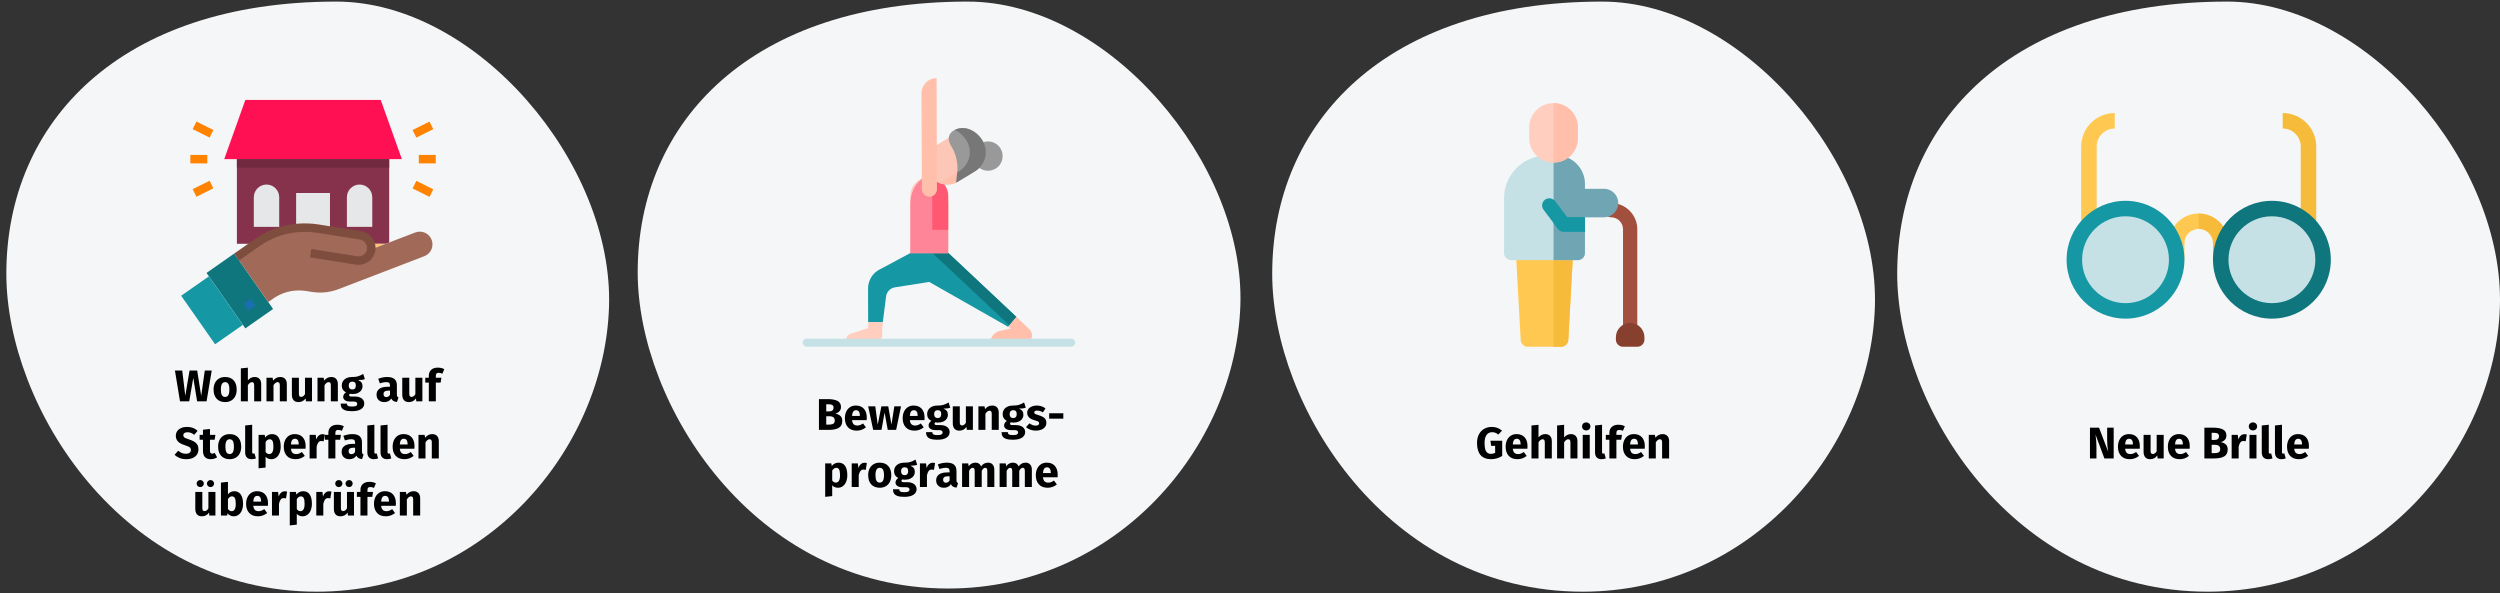
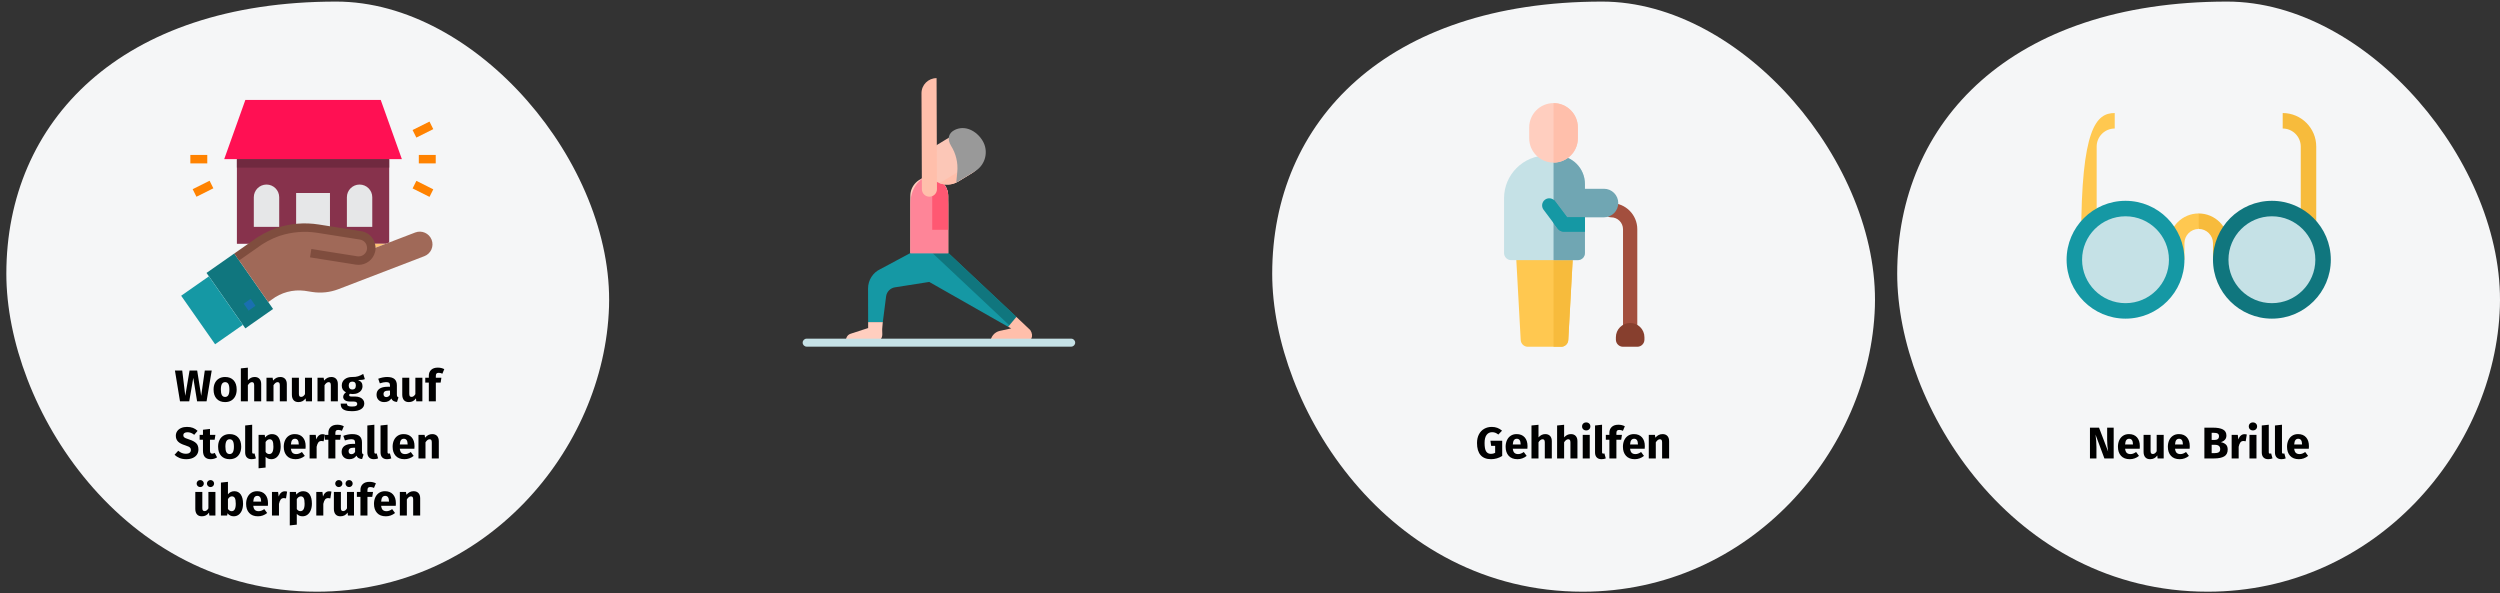
<svg xmlns="http://www.w3.org/2000/svg" width="788px" height="187px" viewBox="0 0 788 187" version="1.1">
  <rect x="0" y="0" width="788" height="187" fill="#333333" stroke="none" />
  <title>stuerzen-vorbeugung</title>
  <g id="Page-1" stroke="none" stroke-width="1" fill="none" fill-rule="evenodd">
    <g id="Illustrationen_Gürtelrose" transform="translate(-121, -18783)">
      <g id="stuerzen-vorbeugung" transform="translate(121, 18783)">
        <rect id="Rectangle" x="0.418" y="0" width="786" height="187" />
        <g id="Group-50" transform="translate(2, 0.5)" fill-rule="nonzero">
          <g id="Oval-Copy-2-Clipped" fill="#F5F6F7">
            <path d="M97.864,186 C150.74,186 188.482,141.387 189.963,96.243 C191.444,51.099 148.284,0 103.966,0 C36.01,0 0,37.829 0,85.794 C0,127.513 36.292,186 97.864,186 Z" id="Oval-Copy-2" />
          </g>
          <g id="insurance-2-Clipped" transform="translate(55, 31)">
            <g id="insurance-2">
              <g id="Group">
                <polygon id="Path" fill="#87324C" points="65.674 18.669 65.674 44.925 64.607 45.338 17.669 45.338 17.669 18.669" />
                <polygon id="Path" fill="#10767E" points="29.07 65.887 20.336 72.008 19.575 70.914 8.868 55.619 8.094 54.526 16.842 48.405 17.602 49.499 27.55 63.7" />
                <polygon id="Path" fill="#1598A4" transform="translate(9.823, 66.306) rotate(-34.978) translate(-9.823, -66.306) " points="4.487 56.975 15.158 56.975 15.158 75.637 4.487 75.637" />
                <path d="M64.607,45.338 L60.02,47.098 L60.006,47.098 C60.065,46.693 60.042,46.281 59.94,45.885 C59.916,45.698 59.871,45.515 59.806,45.338 L64.607,45.338 Z" id="Path" fill="#FFC477" />
                <path d="M47.005,29.337 L47.005,41.164 L43.218,40.564 C40.942,40.2 38.628,40.142 36.337,40.391 L36.337,29.337 L47.005,29.337 Z" id="Path" fill="#E6E7E8" />
                <path d="M60.34,30.67 L60.34,40.004 L52.339,40.004 L52.339,30.67 C52.339,28.461 54.13,26.67 56.339,26.67 C58.549,26.67 60.34,28.461 60.34,30.67 Z" id="Path" fill="#E6E7E8" />
                <path d="M79.049,44.071 C78.254,42.016 75.946,40.99 73.888,41.778 L60.02,47.098 L60.006,47.098 C60.065,46.693 60.042,46.281 59.94,45.885 C59.916,45.698 59.871,45.515 59.806,45.338 C59.694,44.962 59.513,44.609 59.273,44.298 C58.649,43.439 57.709,42.863 56.659,42.698 L47.005,41.164 L43.218,40.564 C40.942,40.2 38.628,40.142 36.337,40.391 C34.46,40.567 32.609,40.952 30.817,41.538 L30.617,41.604 C28.089,42.484 25.711,43.743 23.563,45.338 C23.403,45.445 23.229,45.565 23.069,45.685 L17.602,49.499 L27.55,63.7 L28.643,62.94 C31.597,60.686 35.319,59.685 39.004,60.153 L41.391,60.527 C44.167,60.963 47.008,60.664 49.632,59.66 L76.755,49.245 C77.749,48.868 78.551,48.109 78.981,47.137 C79.412,46.165 79.436,45.061 79.049,44.071 L79.049,44.071 Z" id="Path" fill="#A06958" />
                <path d="M56.018,51.98 C55.735,51.98 55.453,51.958 55.174,51.914 L40.719,49.619 L41.136,46.985 L55.594,49.28 C56.951,49.506 58.258,48.667 58.616,47.338 C58.72,46.971 58.732,46.584 58.65,46.212 C58.593,45.802 58.437,45.412 58.194,45.077 C57.775,44.504 57.146,44.121 56.445,44.01 L43.011,41.883 C39.066,41.264 35.03,41.584 31.231,42.817 L30.99,42.887 C28.425,43.805 26.016,45.112 23.849,46.762 L18.366,50.601 L16.836,48.417 L22.304,44.593 C24.703,42.773 27.371,41.338 30.211,40.339 L30.457,40.267 C34.643,38.917 39.089,38.57 43.434,39.255 L56.873,41.375 C58.274,41.598 59.528,42.369 60.36,43.518 C60.83,44.158 61.141,44.902 61.265,45.686 C61.432,46.443 61.413,47.228 61.209,47.976 C60.594,50.338 58.459,51.985 56.018,51.98 L56.018,51.98 Z" id="Path" fill="#7F4D3E" />
                <path d="M31.003,30.67 L31.003,40.004 L23.002,40.004 L23.002,30.67 C23.002,28.461 24.794,26.67 27.003,26.67 C29.212,26.67 31.003,28.461 31.003,30.67 L31.003,30.67 Z" id="Path" fill="#E6E7E8" />
                <polygon id="Path" fill="#FF1053" points="65.674 18.669 17.669 18.669 13.668 18.669 20.336 0 63.007 0 69.674 18.669" />
                <polygon id="Path" fill="#70293F" points="17.669 18.669 65.674 18.669 65.674 21.336 17.669 21.336" />
                <polygon id="Path" fill="#1A6FB0" transform="translate(21.672, 64.556) rotate(-35.025) translate(-21.672, -64.556) " points="20.339 63.222 23.006 63.222 23.006 65.89 20.339 65.89" />
                <g id="Path" transform="translate(3, 6.667)" fill="#FF8200">
                  <polygon points="0 10.668 5.334 10.668 5.334 13.335 0 13.335" />
                  <polygon transform="translate(3.99, 21.324) rotate(-26.565) translate(-3.99, -21.324) " points="1.01 19.991 6.97 19.991 6.97 22.656 1.01 22.656" />
-                   <polygon transform="translate(3.992, 2.668) rotate(-63.435) translate(-3.992, -2.668) " points="2.66 -0.312 5.325 -0.312 5.325 5.649 2.66 5.649" />
                  <polygon points="72.008 10.668 77.342 10.668 77.342 13.335 72.008 13.335" />
                  <polygon transform="translate(73.311, 21.362) rotate(-63.435) translate(-73.311, -21.362) " points="71.978 18.382 74.643 18.382 74.643 24.343 71.978 24.343" />
                  <polygon transform="translate(73.305, 2.678) rotate(-26.565) translate(-73.305, -2.678) " points="70.325 1.345 76.285 1.345 76.285 4.01 70.325 4.01" />
                </g>
              </g>
            </g>
          </g>
          <g id="WohnungaufStolperfallenüberprüfen-Clipped" transform="translate(53, 115)" fill="#000000">
            <path d="M4.648,11 L5.922,3.594 L7.126,11 L10.108,11 L11.732,1.298 L9.548,1.298 L8.414,9.264 L7.154,1.298 L4.746,1.298 L3.402,9.264 L2.436,1.298 L0.14,1.298 L1.736,11 L4.648,11 Z M15.96,11.238 C16.707,11.238 17.353,11.075 17.899,10.748 C18.445,10.421 18.865,9.962 19.159,9.369 C19.453,8.776 19.6,8.083 19.6,7.29 C19.6,6.039 19.278,5.066 18.634,4.371 C17.99,3.676 17.099,3.328 15.96,3.328 C15.213,3.328 14.567,3.491 14.021,3.818 C13.475,4.145 13.055,4.604 12.761,5.197 C12.467,5.79 12.32,6.483 12.32,7.276 C12.32,8.527 12.644,9.5 13.293,10.195 C13.942,10.89 14.831,11.238 15.96,11.238 Z M15.96,9.614 C15.503,9.614 15.164,9.427 14.945,9.054 C14.726,8.681 14.616,8.088 14.616,7.276 C14.616,6.483 14.728,5.897 14.952,5.519 C15.176,5.141 15.512,4.952 15.96,4.952 C16.417,4.952 16.756,5.139 16.975,5.512 C17.194,5.885 17.304,6.478 17.304,7.29 C17.304,8.083 17.192,8.669 16.968,9.047 C16.744,9.425 16.408,9.614 15.96,9.614 Z M23.128,11 L23.128,5.904 C23.539,5.269 23.968,4.952 24.416,4.952 C24.64,4.952 24.813,5.024 24.934,5.169 C25.055,5.314 25.116,5.573 25.116,5.946 L25.116,5.946 L25.116,11 L27.328,11 L27.328,5.568 C27.328,4.859 27.146,4.308 26.782,3.916 C26.418,3.524 25.914,3.328 25.27,3.328 C24.841,3.328 24.453,3.414 24.108,3.587 C23.763,3.76 23.436,4.019 23.128,4.364 L23.128,4.364 L23.128,0.388 L20.916,0.612 L20.916,11 L23.128,11 Z M31.206,11 L31.206,5.918 C31.617,5.274 32.046,4.952 32.494,4.952 C32.727,4.952 32.902,5.024 33.019,5.169 C33.136,5.314 33.194,5.573 33.194,5.946 L33.194,5.946 L33.194,11 L35.406,11 L35.406,5.568 C35.406,4.859 35.224,4.308 34.86,3.916 C34.496,3.524 33.992,3.328 33.348,3.328 C32.891,3.328 32.478,3.421 32.109,3.608 C31.74,3.795 31.397,4.075 31.08,4.448 L31.08,4.448 L30.926,3.566 L28.994,3.566 L28.994,11 L31.206,11 Z M39.074,11.238 C40.035,11.238 40.787,10.846 41.328,10.062 L41.328,10.062 L41.426,11 L43.344,11 L43.344,3.566 L41.132,3.566 L41.132,8.732 C40.796,9.311 40.395,9.6 39.928,9.6 C39.685,9.6 39.506,9.528 39.389,9.383 C39.272,9.238 39.214,8.984 39.214,8.62 L39.214,8.62 L39.214,3.566 L37.002,3.566 L37.002,8.9 C37.002,9.637 37.177,10.211 37.527,10.622 C37.877,11.033 38.393,11.238 39.074,11.238 Z M47.292,11 L47.292,5.918 C47.703,5.274 48.132,4.952 48.58,4.952 C48.813,4.952 48.988,5.024 49.105,5.169 C49.222,5.314 49.28,5.573 49.28,5.946 L49.28,5.946 L49.28,11 L51.492,11 L51.492,5.568 C51.492,4.859 51.31,4.308 50.946,3.916 C50.582,3.524 50.078,3.328 49.434,3.328 C48.977,3.328 48.564,3.421 48.195,3.608 C47.826,3.795 47.483,4.075 47.166,4.448 L47.166,4.448 L47.012,3.566 L45.08,3.566 L45.08,11 L47.292,11 Z M55.93,14.108 C57.19,14.108 58.154,13.891 58.821,13.457 C59.488,13.023 59.822,12.419 59.822,11.644 C59.822,11.233 59.705,10.865 59.472,10.538 C59.239,10.211 58.907,9.955 58.478,9.768 C58.049,9.581 57.549,9.488 56.98,9.488 L56.98,9.488 L55.86,9.488 C55.533,9.488 55.316,9.448 55.209,9.369 C55.102,9.29 55.048,9.18 55.048,9.04 C55.048,8.956 55.069,8.874 55.111,8.795 C55.153,8.716 55.211,8.657 55.286,8.62 C55.557,8.676 55.841,8.704 56.14,8.704 C56.775,8.704 57.328,8.597 57.799,8.382 C58.27,8.167 58.632,7.871 58.884,7.493 C59.136,7.115 59.262,6.688 59.262,6.212 C59.262,5.736 59.15,5.349 58.926,5.05 C58.702,4.751 58.347,4.499 57.862,4.294 C58.805,4.294 59.519,4.196 60.004,4 L60.004,4 L59.486,2.362 C58.935,2.689 58.401,2.936 57.883,3.104 C57.365,3.272 56.733,3.347 55.986,3.328 C55.006,3.328 54.217,3.573 53.62,4.063 C53.023,4.553 52.724,5.213 52.724,6.044 C52.724,6.529 52.829,6.942 53.039,7.283 C53.249,7.624 53.587,7.92 54.054,8.172 C53.783,8.34 53.569,8.552 53.41,8.809 C53.251,9.066 53.172,9.329 53.172,9.6 C53.172,10.029 53.361,10.382 53.739,10.657 C54.117,10.932 54.689,11.07 55.454,11.07 L55.454,11.07 L56.532,11.07 C56.887,11.07 57.153,11.135 57.33,11.266 C57.507,11.397 57.596,11.574 57.596,11.798 C57.596,12.069 57.479,12.276 57.246,12.421 C57.013,12.566 56.593,12.638 55.986,12.638 C55.547,12.638 55.211,12.605 54.978,12.54 C54.745,12.475 54.584,12.377 54.495,12.246 C54.406,12.115 54.362,11.938 54.362,11.714 L54.362,11.714 L52.374,11.714 C52.374,12.237 52.479,12.671 52.689,13.016 C52.899,13.361 53.265,13.63 53.788,13.821 C54.311,14.012 55.025,14.108 55.93,14.108 Z M56.042,7.276 C55.697,7.276 55.424,7.166 55.223,6.947 C55.022,6.728 54.922,6.417 54.922,6.016 C54.922,5.633 55.022,5.332 55.223,5.113 C55.424,4.894 55.697,4.784 56.042,4.784 C56.789,4.784 57.162,5.185 57.162,5.988 C57.162,6.417 57.066,6.739 56.875,6.954 C56.684,7.169 56.406,7.276 56.042,7.276 Z M66.108,11.238 C67.116,11.238 67.863,10.865 68.348,10.118 C68.507,10.473 68.731,10.732 69.02,10.895 C69.309,11.058 69.683,11.159 70.14,11.196 L70.14,11.196 L70.602,9.754 C70.425,9.689 70.296,9.591 70.217,9.46 C70.138,9.329 70.098,9.124 70.098,8.844 L70.098,8.844 L70.098,5.96 C70.098,5.083 69.851,4.425 69.356,3.986 C68.861,3.547 68.082,3.328 67.018,3.328 C66.598,3.328 66.143,3.375 65.653,3.468 C65.163,3.561 64.685,3.697 64.218,3.874 L64.218,3.874 L64.722,5.33 C65.086,5.209 65.441,5.113 65.786,5.043 C66.131,4.973 66.425,4.938 66.668,4.938 C67.135,4.938 67.461,5.02 67.648,5.183 C67.835,5.346 67.928,5.647 67.928,6.086 L67.928,6.086 L67.928,6.408 L67.172,6.408 C66.043,6.408 65.179,6.623 64.582,7.052 C63.985,7.481 63.686,8.102 63.686,8.914 C63.686,9.605 63.905,10.165 64.344,10.594 C64.783,11.023 65.371,11.238 66.108,11.238 Z M66.752,9.656 C66.481,9.656 66.269,9.574 66.115,9.411 C65.961,9.248 65.884,9.017 65.884,8.718 C65.884,8.345 66.008,8.069 66.255,7.892 C66.502,7.715 66.878,7.626 67.382,7.626 L67.382,7.626 L67.928,7.626 L67.928,8.942 C67.648,9.418 67.256,9.656 66.752,9.656 Z M73.864,11.238 C74.825,11.238 75.577,10.846 76.118,10.062 L76.118,10.062 L76.216,11 L78.134,11 L78.134,3.566 L75.922,3.566 L75.922,8.732 C75.586,9.311 75.185,9.6 74.718,9.6 C74.475,9.6 74.296,9.528 74.179,9.383 C74.062,9.238 74.004,8.984 74.004,8.62 L74.004,8.62 L74.004,3.566 L71.792,3.566 L71.792,8.9 C71.792,9.637 71.967,10.211 72.317,10.622 C72.667,11.033 73.183,11.238 73.864,11.238 Z M82.376,11 L82.376,5.106 L83.888,5.106 L84.126,3.566 L82.376,3.566 L82.376,2.992 C82.376,2.637 82.446,2.385 82.586,2.236 C82.726,2.087 82.955,2.012 83.272,2.012 C83.673,2.012 84.061,2.105 84.434,2.292 L84.434,2.292 L85.036,0.85 C84.42,0.533 83.743,0.374 83.006,0.374 C82.091,0.374 81.389,0.61 80.899,1.081 C80.409,1.552 80.164,2.161 80.164,2.908 L80.164,2.908 L80.164,3.566 L79.044,3.566 L79.044,5.106 L80.164,5.106 L80.164,11 L82.376,11 Z M3.696,29.238 C4.489,29.238 5.175,29.11 5.754,28.853 C6.333,28.596 6.776,28.237 7.084,27.775 C7.392,27.313 7.546,26.779 7.546,26.172 C7.546,25.323 7.313,24.667 6.846,24.205 C6.379,23.743 5.651,23.353 4.662,23.036 C4.139,22.868 3.747,22.723 3.486,22.602 C3.225,22.481 3.043,22.352 2.94,22.217 C2.837,22.082 2.786,21.907 2.786,21.692 C2.786,21.384 2.903,21.148 3.136,20.985 C3.369,20.822 3.687,20.74 4.088,20.74 C4.844,20.74 5.553,21.011 6.216,21.552 L6.216,21.552 L7.28,20.306 C6.841,19.886 6.354,19.573 5.817,19.368 C5.28,19.163 4.648,19.06 3.92,19.06 C3.248,19.06 2.646,19.174 2.114,19.403 C1.582,19.632 1.167,19.958 0.868,20.383 C0.569,20.808 0.42,21.3 0.42,21.86 C0.42,22.588 0.646,23.19 1.099,23.666 C1.552,24.142 2.315,24.543 3.388,24.87 C3.864,25.019 4.228,25.159 4.48,25.29 C4.732,25.421 4.909,25.568 5.012,25.731 C5.115,25.894 5.166,26.097 5.166,26.34 C5.166,26.713 5.028,27.005 4.753,27.215 C4.478,27.425 4.102,27.53 3.626,27.53 C3.159,27.53 2.728,27.451 2.331,27.292 C1.934,27.133 1.549,26.895 1.176,26.578 L1.176,26.578 L0.014,27.852 C0.453,28.272 0.978,28.608 1.589,28.86 C2.2,29.112 2.903,29.238 3.696,29.238 Z M11.41,29.238 C11.765,29.238 12.122,29.187 12.481,29.084 C12.84,28.981 13.155,28.837 13.426,28.65 L13.426,28.65 L12.684,27.25 C12.404,27.409 12.138,27.488 11.886,27.488 C11.643,27.488 11.466,27.413 11.354,27.264 C11.242,27.115 11.186,26.867 11.186,26.522 L11.186,26.522 L11.186,23.106 L12.656,23.106 L12.894,21.566 L11.186,21.566 L11.186,19.704 L8.974,19.956 L8.974,21.566 L7.924,21.566 L7.924,23.106 L8.974,23.106 L8.974,26.55 C8.974,28.333 9.786,29.229 11.41,29.238 Z M17.388,29.238 C18.135,29.238 18.781,29.075 19.327,28.748 C19.873,28.421 20.293,27.962 20.587,27.369 C20.881,26.776 21.028,26.083 21.028,25.29 C21.028,24.039 20.706,23.066 20.062,22.371 C19.418,21.676 18.527,21.328 17.388,21.328 C16.641,21.328 15.995,21.491 15.449,21.818 C14.903,22.145 14.483,22.604 14.189,23.197 C13.895,23.79 13.748,24.483 13.748,25.276 C13.748,26.527 14.072,27.5 14.721,28.195 C15.37,28.89 16.259,29.238 17.388,29.238 Z M17.388,27.614 C16.931,27.614 16.592,27.427 16.373,27.054 C16.154,26.681 16.044,26.088 16.044,25.276 C16.044,24.483 16.156,23.897 16.38,23.519 C16.604,23.141 16.94,22.952 17.388,22.952 C17.845,22.952 18.184,23.139 18.403,23.512 C18.622,23.885 18.732,24.478 18.732,25.29 C18.732,26.083 18.62,26.669 18.396,27.047 C18.172,27.425 17.836,27.614 17.388,27.614 Z M24.318,29.238 C24.813,29.238 25.261,29.154 25.662,28.986 L25.662,28.986 L25.228,27.418 C25.116,27.465 24.995,27.488 24.864,27.488 C24.612,27.488 24.486,27.334 24.486,27.026 L24.486,27.026 L24.486,18.374 L22.274,18.612 L22.274,27.11 C22.274,27.791 22.454,28.316 22.813,28.685 C23.172,29.054 23.674,29.238 24.318,29.238 Z M26.502,32.108 L28.714,31.87 L28.714,28.468 C29.171,28.981 29.773,29.238 30.52,29.238 C31.117,29.238 31.64,29.068 32.088,28.727 C32.536,28.386 32.879,27.915 33.117,27.313 C33.355,26.711 33.474,26.027 33.474,25.262 C33.474,24.021 33.245,23.055 32.788,22.364 C32.331,21.673 31.635,21.328 30.702,21.328 C30.31,21.328 29.927,21.414 29.554,21.587 C29.181,21.76 28.849,22.028 28.56,22.392 L28.56,22.392 L28.448,21.566 L26.502,21.566 L26.502,32.108 Z M29.848,27.614 C29.391,27.614 29.013,27.395 28.714,26.956 L28.714,26.956 L28.714,23.82 C28.882,23.54 29.076,23.325 29.295,23.176 C29.514,23.027 29.75,22.952 30.002,22.952 C30.394,22.952 30.688,23.122 30.884,23.463 C31.08,23.804 31.178,24.413 31.178,25.29 C31.178,26.839 30.735,27.614 29.848,27.614 Z M38.178,29.238 C39.242,29.238 40.208,28.893 41.076,28.202 L41.076,28.202 L40.166,26.97 C39.839,27.194 39.536,27.36 39.256,27.467 C38.976,27.574 38.687,27.628 38.388,27.628 C37.893,27.628 37.506,27.502 37.226,27.25 C36.946,26.998 36.769,26.559 36.694,25.934 L36.694,25.934 L41.3,25.934 C41.328,25.71 41.342,25.444 41.342,25.136 C41.342,23.941 41.039,23.008 40.432,22.336 C39.825,21.664 38.985,21.328 37.912,21.328 C37.184,21.328 36.559,21.503 36.036,21.853 C35.513,22.203 35.117,22.679 34.846,23.281 C34.575,23.883 34.44,24.562 34.44,25.318 C34.44,26.513 34.762,27.465 35.406,28.174 C36.05,28.883 36.974,29.238 38.178,29.238 Z M39.172,24.604 L36.694,24.604 C36.741,23.96 36.869,23.498 37.079,23.218 C37.289,22.938 37.585,22.798 37.968,22.798 C38.752,22.798 39.153,23.367 39.172,24.506 L39.172,24.506 L39.172,24.604 Z M44.8,29 L44.8,25.318 C44.931,24.711 45.11,24.256 45.339,23.953 C45.568,23.65 45.901,23.498 46.34,23.498 C46.508,23.498 46.732,23.531 47.012,23.596 L47.012,23.596 L47.362,21.454 C47.138,21.389 46.891,21.356 46.62,21.356 C46.191,21.356 45.806,21.503 45.465,21.797 C45.124,22.091 44.87,22.495 44.702,23.008 L44.702,23.008 L44.52,21.566 L42.588,21.566 L42.588,29 L44.8,29 Z M50.708,29 L50.708,23.106 L52.22,23.106 L52.458,21.566 L50.708,21.566 L50.708,20.992 C50.708,20.637 50.778,20.385 50.918,20.236 C51.058,20.087 51.287,20.012 51.604,20.012 C52.005,20.012 52.393,20.105 52.766,20.292 L52.766,20.292 L53.368,18.85 C52.752,18.533 52.075,18.374 51.338,18.374 C50.423,18.374 49.721,18.61 49.231,19.081 C48.741,19.552 48.496,20.161 48.496,20.908 L48.496,20.908 L48.496,21.566 L47.376,21.566 L47.376,23.106 L48.496,23.106 L48.496,29 L50.708,29 Z M55.104,29.238 C56.112,29.238 56.859,28.865 57.344,28.118 C57.503,28.473 57.727,28.732 58.016,28.895 C58.305,29.058 58.679,29.159 59.136,29.196 L59.136,29.196 L59.598,27.754 C59.421,27.689 59.292,27.591 59.213,27.46 C59.134,27.329 59.094,27.124 59.094,26.844 L59.094,26.844 L59.094,23.96 C59.094,23.083 58.847,22.425 58.352,21.986 C57.857,21.547 57.078,21.328 56.014,21.328 C55.594,21.328 55.139,21.375 54.649,21.468 C54.159,21.561 53.681,21.697 53.214,21.874 L53.214,21.874 L53.718,23.33 C54.082,23.209 54.437,23.113 54.782,23.043 C55.127,22.973 55.421,22.938 55.664,22.938 C56.131,22.938 56.457,23.02 56.644,23.183 C56.831,23.346 56.924,23.647 56.924,24.086 L56.924,24.086 L56.924,24.408 L56.168,24.408 C55.039,24.408 54.175,24.623 53.578,25.052 C52.981,25.481 52.682,26.102 52.682,26.914 C52.682,27.605 52.901,28.165 53.34,28.594 C53.779,29.023 54.367,29.238 55.104,29.238 Z M55.748,27.656 C55.477,27.656 55.265,27.574 55.111,27.411 C54.957,27.248 54.88,27.017 54.88,26.718 C54.88,26.345 55.004,26.069 55.251,25.892 C55.498,25.715 55.874,25.626 56.378,25.626 L56.378,25.626 L56.924,25.626 L56.924,26.942 C56.644,27.418 56.252,27.656 55.748,27.656 Z M62.832,29.238 C63.327,29.238 63.775,29.154 64.176,28.986 L64.176,28.986 L63.742,27.418 C63.63,27.465 63.509,27.488 63.378,27.488 C63.126,27.488 63,27.334 63,27.026 L63,27.026 L63,18.374 L60.788,18.612 L60.788,27.11 C60.788,27.791 60.968,28.316 61.327,28.685 C61.686,29.054 62.188,29.238 62.832,29.238 Z M66.99,29.238 C67.485,29.238 67.933,29.154 68.334,28.986 L68.334,28.986 L67.9,27.418 C67.788,27.465 67.667,27.488 67.536,27.488 C67.284,27.488 67.158,27.334 67.158,27.026 L67.158,27.026 L67.158,18.374 L64.946,18.612 L64.946,27.11 C64.946,27.791 65.126,28.316 65.485,28.685 C65.844,29.054 66.346,29.238 66.99,29.238 Z M72.492,29.238 C73.556,29.238 74.522,28.893 75.39,28.202 L75.39,28.202 L74.48,26.97 C74.153,27.194 73.85,27.36 73.57,27.467 C73.29,27.574 73.001,27.628 72.702,27.628 C72.207,27.628 71.82,27.502 71.54,27.25 C71.26,26.998 71.083,26.559 71.008,25.934 L71.008,25.934 L75.614,25.934 C75.642,25.71 75.656,25.444 75.656,25.136 C75.656,23.941 75.353,23.008 74.746,22.336 C74.139,21.664 73.299,21.328 72.226,21.328 C71.498,21.328 70.873,21.503 70.35,21.853 C69.827,22.203 69.431,22.679 69.16,23.281 C68.889,23.883 68.754,24.562 68.754,25.318 C68.754,26.513 69.076,27.465 69.72,28.174 C70.364,28.883 71.288,29.238 72.492,29.238 Z M73.486,24.604 L71.008,24.604 C71.055,23.96 71.183,23.498 71.393,23.218 C71.603,22.938 71.899,22.798 72.282,22.798 C73.066,22.798 73.467,23.367 73.486,24.506 L73.486,24.506 L73.486,24.604 Z M79.114,29 L79.114,23.918 C79.525,23.274 79.954,22.952 80.402,22.952 C80.635,22.952 80.81,23.024 80.927,23.169 C81.044,23.314 81.102,23.573 81.102,23.946 L81.102,23.946 L81.102,29 L83.314,29 L83.314,23.568 C83.314,22.859 83.132,22.308 82.768,21.916 C82.404,21.524 81.9,21.328 81.256,21.328 C80.799,21.328 80.386,21.421 80.017,21.608 C79.648,21.795 79.305,22.075 78.988,22.448 L78.988,22.448 L78.834,21.566 L76.902,21.566 L76.902,29 L79.114,29 Z M8.113,38.026 C8.43,38.026 8.699,37.919 8.918,37.704 C9.137,37.489 9.247,37.228 9.247,36.92 C9.247,36.612 9.137,36.351 8.918,36.136 C8.699,35.921 8.43,35.814 8.113,35.814 C7.796,35.814 7.527,35.921 7.308,36.136 C7.089,36.351 6.979,36.612 6.979,36.92 C6.979,37.228 7.089,37.489 7.308,37.704 C7.527,37.919 7.796,38.026 8.113,38.026 Z M11.347,38.026 C11.674,38.026 11.944,37.919 12.159,37.704 C12.374,37.489 12.481,37.228 12.481,36.92 C12.481,36.612 12.374,36.351 12.159,36.136 C11.944,35.921 11.674,35.814 11.347,35.814 C11.039,35.814 10.775,35.921 10.556,36.136 C10.337,36.351 10.227,36.612 10.227,36.92 C10.227,37.228 10.337,37.489 10.556,37.704 C10.775,37.919 11.039,38.026 11.347,38.026 Z M8.631,47.238 C9.592,47.238 10.344,46.846 10.885,46.062 L10.885,46.062 L10.983,47 L12.901,47 L12.901,39.566 L10.689,39.566 L10.689,44.732 C10.353,45.311 9.952,45.6 9.485,45.6 C9.242,45.6 9.063,45.528 8.946,45.383 C8.829,45.238 8.771,44.984 8.771,44.62 L8.771,44.62 L8.771,39.566 L6.559,39.566 L6.559,44.9 C6.559,45.637 6.734,46.211 7.084,46.622 C7.434,47.033 7.95,47.238 8.631,47.238 Z M18.655,47.238 C19.262,47.238 19.787,47.07 20.23,46.734 C20.673,46.398 21.014,45.931 21.252,45.334 C21.49,44.737 21.609,44.055 21.609,43.29 C21.609,42.039 21.371,41.066 20.895,40.371 C20.419,39.676 19.738,39.328 18.851,39.328 C18.44,39.328 18.06,39.417 17.71,39.594 C17.36,39.771 17.073,40.014 16.849,40.322 L16.849,40.322 L16.849,36.374 L14.637,36.612 L14.637,47 L16.597,47 L16.709,46.286 C16.942,46.585 17.225,46.818 17.556,46.986 C17.887,47.154 18.254,47.238 18.655,47.238 Z M18.011,45.628 C17.778,45.628 17.561,45.565 17.36,45.439 C17.159,45.313 16.989,45.138 16.849,44.914 L16.849,44.914 L16.849,41.82 C17.194,41.241 17.614,40.952 18.109,40.952 C18.501,40.952 18.8,41.12 19.005,41.456 C19.21,41.792 19.313,42.403 19.313,43.29 C19.313,44.849 18.879,45.628 18.011,45.628 Z M26.313,47.238 C27.377,47.238 28.343,46.893 29.211,46.202 L29.211,46.202 L28.301,44.97 C27.974,45.194 27.671,45.36 27.391,45.467 C27.111,45.574 26.822,45.628 26.523,45.628 C26.028,45.628 25.641,45.502 25.361,45.25 C25.081,44.998 24.904,44.559 24.829,43.934 L24.829,43.934 L29.435,43.934 C29.463,43.71 29.477,43.444 29.477,43.136 C29.477,41.941 29.174,41.008 28.567,40.336 C27.96,39.664 27.12,39.328 26.047,39.328 C25.319,39.328 24.694,39.503 24.171,39.853 C23.648,40.203 23.252,40.679 22.981,41.281 C22.71,41.883 22.575,42.562 22.575,43.318 C22.575,44.513 22.897,45.465 23.541,46.174 C24.185,46.883 25.109,47.238 26.313,47.238 Z M27.307,42.604 L24.829,42.604 C24.876,41.96 25.004,41.498 25.214,41.218 C25.424,40.938 25.72,40.798 26.103,40.798 C26.887,40.798 27.288,41.367 27.307,42.506 L27.307,42.506 L27.307,42.604 Z M32.935,47 L32.935,43.318 C33.066,42.711 33.245,42.256 33.474,41.953 C33.703,41.65 34.036,41.498 34.475,41.498 C34.643,41.498 34.867,41.531 35.147,41.596 L35.147,41.596 L35.497,39.454 C35.273,39.389 35.026,39.356 34.755,39.356 C34.326,39.356 33.941,39.503 33.6,39.797 C33.259,40.091 33.005,40.495 32.837,41.008 L32.837,41.008 L32.655,39.566 L30.723,39.566 L30.723,47 L32.935,47 Z M36.337,50.108 L38.549,49.87 L38.549,46.468 C39.006,46.981 39.608,47.238 40.355,47.238 C40.952,47.238 41.475,47.068 41.923,46.727 C42.371,46.386 42.714,45.915 42.952,45.313 C43.19,44.711 43.309,44.027 43.309,43.262 C43.309,42.021 43.08,41.055 42.623,40.364 C42.166,39.673 41.47,39.328 40.537,39.328 C40.145,39.328 39.762,39.414 39.389,39.587 C39.016,39.76 38.684,40.028 38.395,40.392 L38.395,40.392 L38.283,39.566 L36.337,39.566 L36.337,50.108 Z M39.683,45.614 C39.226,45.614 38.848,45.395 38.549,44.956 L38.549,44.956 L38.549,41.82 C38.717,41.54 38.911,41.325 39.13,41.176 C39.349,41.027 39.585,40.952 39.837,40.952 C40.229,40.952 40.523,41.122 40.719,41.463 C40.915,41.804 41.013,42.413 41.013,43.29 C41.013,44.839 40.57,45.614 39.683,45.614 Z M46.907,47 L46.907,43.318 C47.038,42.711 47.217,42.256 47.446,41.953 C47.675,41.65 48.008,41.498 48.447,41.498 C48.615,41.498 48.839,41.531 49.119,41.596 L49.119,41.596 L49.469,39.454 C49.245,39.389 48.998,39.356 48.727,39.356 C48.298,39.356 47.913,39.503 47.572,39.797 C47.231,40.091 46.977,40.495 46.809,41.008 L46.809,41.008 L46.627,39.566 L44.695,39.566 L44.695,47 L46.907,47 Z M51.793,38.026 C52.11,38.026 52.379,37.919 52.598,37.704 C52.817,37.489 52.927,37.228 52.927,36.92 C52.927,36.612 52.817,36.351 52.598,36.136 C52.379,35.921 52.11,35.814 51.793,35.814 C51.476,35.814 51.207,35.921 50.988,36.136 C50.769,36.351 50.659,36.612 50.659,36.92 C50.659,37.228 50.769,37.489 50.988,37.704 C51.207,37.919 51.476,38.026 51.793,38.026 Z M55.027,38.026 C55.354,38.026 55.624,37.919 55.839,37.704 C56.054,37.489 56.161,37.228 56.161,36.92 C56.161,36.612 56.054,36.351 55.839,36.136 C55.624,35.921 55.354,35.814 55.027,35.814 C54.719,35.814 54.455,35.921 54.236,36.136 C54.017,36.351 53.907,36.612 53.907,36.92 C53.907,37.228 54.017,37.489 54.236,37.704 C54.455,37.919 54.719,38.026 55.027,38.026 Z M52.311,47.238 C53.272,47.238 54.024,46.846 54.565,46.062 L54.565,46.062 L54.663,47 L56.581,47 L56.581,39.566 L54.369,39.566 L54.369,44.732 C54.033,45.311 53.632,45.6 53.165,45.6 C52.922,45.6 52.743,45.528 52.626,45.383 C52.509,45.238 52.451,44.984 52.451,44.62 L52.451,44.62 L52.451,39.566 L50.239,39.566 L50.239,44.9 C50.239,45.637 50.414,46.211 50.764,46.622 C51.114,47.033 51.63,47.238 52.311,47.238 Z M60.823,47 L60.823,41.106 L62.335,41.106 L62.573,39.566 L60.823,39.566 L60.823,38.992 C60.823,38.637 60.893,38.385 61.033,38.236 C61.173,38.087 61.402,38.012 61.719,38.012 C62.12,38.012 62.508,38.105 62.881,38.292 L62.881,38.292 L63.483,36.85 C62.867,36.533 62.19,36.374 61.453,36.374 C60.538,36.374 59.836,36.61 59.346,37.081 C58.856,37.552 58.611,38.161 58.611,38.908 L58.611,38.908 L58.611,39.566 L57.491,39.566 L57.491,41.106 L58.611,41.106 L58.611,47 L60.823,47 Z M66.619,47.238 C67.683,47.238 68.649,46.893 69.517,46.202 L69.517,46.202 L68.607,44.97 C68.28,45.194 67.977,45.36 67.697,45.467 C67.417,45.574 67.128,45.628 66.829,45.628 C66.334,45.628 65.947,45.502 65.667,45.25 C65.387,44.998 65.21,44.559 65.135,43.934 L65.135,43.934 L69.741,43.934 C69.769,43.71 69.783,43.444 69.783,43.136 C69.783,41.941 69.48,41.008 68.873,40.336 C68.266,39.664 67.426,39.328 66.353,39.328 C65.625,39.328 65,39.503 64.477,39.853 C63.954,40.203 63.558,40.679 63.287,41.281 C63.016,41.883 62.881,42.562 62.881,43.318 C62.881,44.513 63.203,45.465 63.847,46.174 C64.491,46.883 65.415,47.238 66.619,47.238 Z M67.613,42.604 L65.135,42.604 C65.182,41.96 65.31,41.498 65.52,41.218 C65.73,40.938 66.026,40.798 66.409,40.798 C67.193,40.798 67.594,41.367 67.613,42.506 L67.613,42.506 L67.613,42.604 Z M73.241,47 L73.241,41.918 C73.652,41.274 74.081,40.952 74.529,40.952 C74.762,40.952 74.937,41.024 75.054,41.169 C75.171,41.314 75.229,41.573 75.229,41.946 L75.229,41.946 L75.229,47 L77.441,47 L77.441,41.568 C77.441,40.859 77.259,40.308 76.895,39.916 C76.531,39.524 76.027,39.328 75.383,39.328 C74.926,39.328 74.513,39.421 74.144,39.608 C73.775,39.795 73.432,40.075 73.115,40.448 L73.115,40.448 L72.961,39.566 L71.029,39.566 L71.029,47 L73.241,47 Z" id="WohnungaufStolperfallenüberprüfen" />
          </g>
          <g id="Oval-Copy-10-Clipped" transform="translate(399, 0)" fill="#F5F6F7">
            <path d="M97.864,186 C150.74,186 188.482,141.387 189.963,96.243 C191.444,51.099 148.284,0 103.966,0 C36.01,0 0,37.829 0,85.794 C0,127.513 36.292,186 97.864,186 Z" id="Oval-Copy-10" />
          </g>
          <g id="elderly-Clipped" transform="translate(472, 32)">
            <g id="elderly">
              <g id="Path">
                <path d="M33.825,31.5 C32.582,31.5 31.575,32.507 31.575,33.75 C31.575,34.993 32.582,36 33.825,36 C35.893,36 37.575,37.682 37.575,39.75 L37.575,71.55 L42.075,71.55 L42.075,39.75 C42.075,35.201 38.374,31.5 33.825,31.5 Z" fill="#A34F3E" />
                <path d="M18.075,76.8 L7.575,76.8 C6.38,76.8 5.394,75.866 5.328,74.673 L3.828,47.373 C3.794,46.756 4.016,46.152 4.441,45.703 C4.866,45.254 5.457,45 6.075,45 L19.575,45 C20.193,45 20.784,45.254 21.209,45.703 C21.634,46.152 21.856,46.756 21.822,47.373 L20.322,74.673 C20.256,75.866 19.27,76.8 18.075,76.8 Z" fill="#FFC850" />
                <path d="M21.209,45.703 C20.784,45.254 20.193,45 19.575,45 L15.675,45 L15.675,76.8 L18.075,76.8 C19.27,76.8 20.256,75.866 20.322,74.673 L21.822,47.373 C21.855,46.756 21.634,46.152 21.209,45.703 Z" fill="#F7BB3C" />
                <path d="M23.325,49.5 L2.325,49.5 C1.082,49.5 0.075,48.493 0.075,47.25 L0.075,30 C0.075,22.544 6.119,16.5 13.575,16.5 L16.575,16.5 C21.546,16.5 25.575,20.529 25.575,25.5 L25.575,47.25 C25.575,48.493 24.568,49.5 23.325,49.5 Z" fill="#C5E1E6" />
                <path d="M16.575,16.5 L15.675,16.5 L15.675,49.5 L23.325,49.5 C24.568,49.5 25.575,48.493 25.575,47.25 L25.575,25.5 C25.575,20.529 21.546,16.5 16.575,16.5 Z" fill="#70A6B3" />
                <path d="M15.675,18.75 C11.439,18.75 8.005,15.316 8.005,11.08 L8.005,7.67 C8.005,3.434 11.439,0 15.675,0 C19.911,0 23.345,3.434 23.345,7.67 L23.345,11.079 C23.345,15.316 19.911,18.75 15.675,18.75 L15.675,18.75 Z" fill="#FFCEBF" />
                <path d="M31.575,36 L18.879,36 C18.108,36 17.368,35.634 16.946,34.989 C16.349,34.076 16.491,32.902 17.234,32.159 L21.734,27.659 C22.156,27.237 22.728,27 23.325,27 L31.575,27 C34.06,27 36.075,29.015 36.075,31.5 C36.075,33.985 34.06,36 31.575,36 L31.575,36 Z" fill="#70A6B3" />
                <path d="M39.825,69.3 C37.34,69.3 35.325,71.315 35.325,73.8 L35.325,74.55 C35.325,75.793 36.332,76.8 37.575,76.8 L42.075,76.8 C43.318,76.8 44.325,75.793 44.325,74.55 L44.325,73.8 C44.325,71.315 42.31,69.3 39.825,69.3 Z" fill="#873F2E" />
                <path d="M19.95,36 L16.125,30.9 C15.38,29.906 13.969,29.704 12.975,30.45 C11.981,31.196 11.779,32.606 12.525,33.6 L17.025,39.6 C17.45,40.167 18.117,40.5 18.825,40.5 L25.575,40.5 L25.575,36 L19.95,36 Z" fill="#1598A4" />
                <path d="M15.675,0 L15.675,18.75 C19.911,18.75 23.345,15.316 23.345,11.08 L23.345,7.67 C23.345,3.434 19.911,0 15.675,0 L15.675,0 Z" fill="#FFBFAB" />
                <path d="M19.95,36 L16.125,30.9 C15.994,30.725 15.841,30.576 15.675,30.451 L15.675,37.8 L17.025,39.6 C17.45,40.167 18.117,40.5 18.825,40.5 L25.575,40.5 L25.575,36 L19.95,36 Z" fill="#1598A4" />
              </g>
            </g>
          </g>
          <g id="Gehhilfen-Clipped" transform="translate(463, 132)" fill="#000000">
            <path d="M5.009,12.238 C5.616,12.238 6.222,12.149 6.829,11.972 C7.436,11.795 7.991,11.543 8.495,11.216 L8.495,11.216 L8.495,6.414 L4.785,6.414 L5.009,8.038 L6.269,8.038 L6.269,10.236 C5.877,10.451 5.438,10.558 4.953,10.558 C4.262,10.558 3.754,10.299 3.427,9.781 C3.1,9.263 2.937,8.383 2.937,7.142 C2.937,5.994 3.152,5.138 3.581,4.573 C4.01,4.008 4.584,3.726 5.303,3.726 C5.686,3.726 6.024,3.784 6.318,3.901 C6.612,4.018 6.932,4.207 7.277,4.468 L7.277,4.468 L8.439,3.25 C7.534,2.457 6.456,2.06 5.205,2.06 C4.328,2.06 3.537,2.258 2.832,2.655 C2.127,3.052 1.572,3.633 1.166,4.398 C0.76,5.163 0.557,6.078 0.557,7.142 C0.557,8.813 0.93,10.08 1.677,10.943 C2.424,11.806 3.534,12.238 5.009,12.238 Z M13.311,12.238 C14.375,12.238 15.341,11.893 16.209,11.202 L16.209,11.202 L15.299,9.97 C14.972,10.194 14.669,10.36 14.389,10.467 C14.109,10.574 13.82,10.628 13.521,10.628 C13.026,10.628 12.639,10.502 12.359,10.25 C12.079,9.998 11.902,9.559 11.827,8.934 L11.827,8.934 L16.433,8.934 C16.461,8.71 16.475,8.444 16.475,8.136 C16.475,6.941 16.172,6.008 15.565,5.336 C14.958,4.664 14.118,4.328 13.045,4.328 C12.317,4.328 11.692,4.503 11.169,4.853 C10.646,5.203 10.25,5.679 9.979,6.281 C9.708,6.883 9.573,7.562 9.573,8.318 C9.573,9.513 9.895,10.465 10.539,11.174 C11.183,11.883 12.107,12.238 13.311,12.238 Z M14.305,7.604 L11.827,7.604 C11.874,6.96 12.002,6.498 12.212,6.218 C12.422,5.938 12.718,5.798 13.101,5.798 C13.885,5.798 14.286,6.367 14.305,7.506 L14.305,7.506 L14.305,7.604 Z M19.933,12 L19.933,6.904 C20.344,6.269 20.773,5.952 21.221,5.952 C21.445,5.952 21.618,6.024 21.739,6.169 C21.86,6.314 21.921,6.573 21.921,6.946 L21.921,6.946 L21.921,12 L24.133,12 L24.133,6.568 C24.133,5.859 23.951,5.308 23.587,4.916 C23.223,4.524 22.719,4.328 22.075,4.328 C21.646,4.328 21.258,4.414 20.913,4.587 C20.568,4.76 20.241,5.019 19.933,5.364 L19.933,5.364 L19.933,1.388 L17.721,1.612 L17.721,12 L19.933,12 Z M28.011,12 L28.011,6.904 C28.422,6.269 28.851,5.952 29.299,5.952 C29.523,5.952 29.696,6.024 29.817,6.169 C29.938,6.314 29.999,6.573 29.999,6.946 L29.999,6.946 L29.999,12 L32.211,12 L32.211,6.568 C32.211,5.859 32.029,5.308 31.665,4.916 C31.301,4.524 30.797,4.328 30.153,4.328 C29.724,4.328 29.336,4.414 28.991,4.587 C28.646,4.76 28.319,5.019 28.011,5.364 L28.011,5.364 L28.011,1.388 L25.799,1.612 L25.799,12 L28.011,12 Z M34.969,3.166 C35.352,3.166 35.667,3.047 35.914,2.809 C36.161,2.571 36.285,2.27 36.285,1.906 C36.285,1.542 36.161,1.241 35.914,1.003 C35.667,0.765 35.352,0.646 34.969,0.646 C34.586,0.646 34.274,0.765 34.031,1.003 C33.788,1.241 33.667,1.542 33.667,1.906 C33.667,2.27 33.788,2.571 34.031,2.809 C34.274,3.047 34.586,3.166 34.969,3.166 Z M36.089,12 L36.089,4.566 L33.877,4.566 L33.877,12 L36.089,12 Z M39.799,12.238 C40.294,12.238 40.742,12.154 41.143,11.986 L41.143,11.986 L40.709,10.418 C40.597,10.465 40.476,10.488 40.345,10.488 C40.093,10.488 39.967,10.334 39.967,10.026 L39.967,10.026 L39.967,1.374 L37.755,1.612 L37.755,10.11 C37.755,10.791 37.935,11.316 38.294,11.685 C38.653,12.054 39.155,12.238 39.799,12.238 Z M44.489,12 L44.489,6.106 L46.001,6.106 L46.239,4.566 L44.489,4.566 L44.489,3.992 C44.489,3.637 44.559,3.385 44.699,3.236 C44.839,3.087 45.068,3.012 45.385,3.012 C45.786,3.012 46.174,3.105 46.547,3.292 L46.547,3.292 L47.149,1.85 C46.533,1.533 45.856,1.374 45.119,1.374 C44.204,1.374 43.502,1.61 43.012,2.081 C42.522,2.552 42.277,3.161 42.277,3.908 L42.277,3.908 L42.277,4.566 L41.157,4.566 L41.157,6.106 L42.277,6.106 L42.277,12 L44.489,12 Z M50.285,12.238 C51.349,12.238 52.315,11.893 53.183,11.202 L53.183,11.202 L52.273,9.97 C51.946,10.194 51.643,10.36 51.363,10.467 C51.083,10.574 50.794,10.628 50.495,10.628 C50,10.628 49.613,10.502 49.333,10.25 C49.053,9.998 48.876,9.559 48.801,8.934 L48.801,8.934 L53.407,8.934 C53.435,8.71 53.449,8.444 53.449,8.136 C53.449,6.941 53.146,6.008 52.539,5.336 C51.932,4.664 51.092,4.328 50.019,4.328 C49.291,4.328 48.666,4.503 48.143,4.853 C47.62,5.203 47.224,5.679 46.953,6.281 C46.682,6.883 46.547,7.562 46.547,8.318 C46.547,9.513 46.869,10.465 47.513,11.174 C48.157,11.883 49.081,12.238 50.285,12.238 Z M51.279,7.604 L48.801,7.604 C48.848,6.96 48.976,6.498 49.186,6.218 C49.396,5.938 49.692,5.798 50.075,5.798 C50.859,5.798 51.26,6.367 51.279,7.506 L51.279,7.506 L51.279,7.604 Z M56.907,12 L56.907,6.918 C57.318,6.274 57.747,5.952 58.195,5.952 C58.428,5.952 58.603,6.024 58.72,6.169 C58.837,6.314 58.895,6.573 58.895,6.946 L58.895,6.946 L58.895,12 L61.107,12 L61.107,6.568 C61.107,5.859 60.925,5.308 60.561,4.916 C60.197,4.524 59.693,4.328 59.049,4.328 C58.592,4.328 58.179,4.421 57.81,4.608 C57.441,4.795 57.098,5.075 56.781,5.448 L56.781,5.448 L56.627,4.566 L54.695,4.566 L54.695,12 L56.907,12 Z" id="Gehhilfen" />
          </g>
          <g id="Oval-Copy-4-Clipped" transform="translate(199, 0)" fill="#F5F6F7">
-             <path d="M97.864,185 C150.74,185 188.482,140.627 189.963,95.726 C191.444,50.825 148.284,0 103.966,0 C36.01,0 0,37.626 0,85.332 C0,126.828 36.292,185 97.864,185 Z" id="Oval-Copy-4" />
-           </g>
+             </g>
          <g id="woman-4-Clipped" transform="translate(251, 24)">
            <g id="woman-4">
              <g id="Group">
                <g transform="translate(12.918, 0)">
                  <path d="M54.445,75.394 L33.131,55.37 L27.503,52.251 L21.011,55.271 L11.602,60.304 C9.213,61.407 7.685,63.806 7.692,66.444 L7.721,77.052 L12.341,77.052 L13.378,68.939 C13.57,67.439 14.745,66.256 16.242,66.056 L26.976,64.364 L51.838,78.508 L54.445,75.394 Z" id="Path" fill="#1598A4" />
                  <polygon id="Path" fill="#10767E" points="28.098 55.37 52.229 78.041 54.445 75.394 33.131 55.37 27.503 52.251 24.767 53.524" />
                  <g id="Path" transform="translate(0, 75.326)">
                    <path d="M12.144,3.931 L12.184,5.539 C12.22,6.986 11.058,8.178 9.611,8.178 L0.164,8.178 L0.635,8.178 C0.635,6.899 0.987,5.764 2.203,5.368 L7.721,3.572 L7.721,1.713 L12.335,1.713 L12.144,3.931 Z" fill="#FFCEBF" />
                    <path d="M51.838,3.183 L52.822,3.685 L49.261,4.461 C47.506,4.834 46.251,6.384 46.251,8.178 L56.715,8.178 C56.78,8.178 56.846,8.177 56.91,8.173 C59.18,8.041 60.071,6.121 58.832,4.217 L54.445,0.068 L51.838,3.183 Z" fill="#FFBFAB" />
                  </g>
                  <path d="M21.011,55.271 L21.011,37.277 C21.011,33.983 23.684,31.312 26.981,31.312 C30.278,31.312 32.951,33.983 32.951,37.277 L32.951,55.271 L21.011,55.271 Z" id="Path" fill="#FFCEBF" />
                  <path d="M26.981,31.312 C26.082,31.312 25.23,31.512 24.465,31.868 C26.504,32.817 27.918,34.881 27.918,37.277 L27.918,55.271 L32.951,55.271 L32.951,37.277 C32.951,33.983 30.278,31.312 26.981,31.312 L26.981,31.312 Z" id="Path" fill="#FFBFAB" />
                  <path d="M21.011,55.358 L32.951,55.358 L32.951,39.944 C32.951,35.177 30.278,31.312 26.981,31.312 C23.684,31.312 21.012,35.177 21.012,39.944 L21.012,55.358 L21.011,55.358 Z" id="Path" fill="#FE8598" />
                  <path d="M26.981,31.312 C26.082,31.312 25.23,31.512 24.465,31.868 C26.504,32.817 27.918,34.881 27.918,37.277 L27.918,47.929 L32.951,47.929 L32.951,37.277 C32.951,33.983 30.278,31.312 26.981,31.312 L26.981,31.312 Z" id="Path" fill="#FF5872" />
                  <g transform="translate(25.836, 15.77)">
-                     <ellipse id="Oval" fill="#999999" transform="translate(19.659, 8.93) rotate(-43.947) translate(-19.659, -8.93) " cx="19.659" cy="8.93" rx="4.621" ry="4.628" />
                    <path d="M1.128,14.712 L1.133,14.72 C3.049,17.858 7.145,18.85 10.284,16.937 L14.616,14.297 C17.758,12.382 18.751,8.282 16.834,5.141 L16.829,5.133 C14.913,1.995 10.817,1.003 7.678,2.916 L3.346,5.556 C0.204,7.471 -0.789,11.571 1.128,14.712 L1.128,14.712 Z" id="Path" fill="#FCC7B7" />
                    <path d="M16.834,5.141 L16.828,5.132 C15.101,2.303 11.6,1.219 8.627,2.437 C9.9,2.955 11.025,3.869 11.796,5.132 L11.801,5.141 C13.718,8.282 12.725,12.381 9.583,14.296 L5.251,16.937 C4.943,17.125 4.625,17.283 4.302,17.416 C6.191,18.185 8.408,18.08 10.284,16.937 L14.616,14.296 C17.758,12.381 18.751,8.282 16.834,5.141 Z" id="Path" fill="#FFBFAB" />
                    <path d="M8.035,5.727 C9.568,8.169 10.252,11.049 9.98,13.92 L9.662,17.272 L15.648,13.657 C18.938,11.618 19.948,7.296 17.904,4.002 C16.011,0.953 12.451,-0.891 9.222,0.664 C7.208,1.633 6.679,3.525 8.035,5.727 L8.035,5.727 Z" id="Path" fill="#999999" />
-                     <path d="M17.904,4.002 C16.011,0.953 12.451,-0.891 9.222,0.664 C9.212,0.669 9.202,0.674 9.192,0.679 C10.657,1.343 11.958,2.532 12.871,4.002 C14.915,7.296 13.905,11.618 10.615,13.657 L9.968,14.048 L9.662,17.271 L15.648,13.657 C18.938,11.618 19.948,7.296 17.904,4.002 L17.904,4.002 Z" id="Path" fill="#777777" />
                  </g>
                  <path d="M27.036,37.5 C28.352,37.5 29.418,36.43 29.412,35.115 L29.291,0.126 C26.668,0.123 24.539,2.249 24.536,4.874 L24.659,35.138 C24.666,36.445 25.728,37.5 27.036,37.5 L27.036,37.5 Z" id="Path" fill="#FFBFAB" />
                </g>
                <path d="M84.637,82.246 L1.258,82.246 C0.563,82.246 0,82.809 0,83.504 C0,84.199 0.563,84.762 1.258,84.762 L84.637,84.762 C85.332,84.762 85.895,84.199 85.895,83.504 C85.895,82.809 85.332,82.246 84.637,82.246 Z" id="Path" fill="#C5E1E6" />
              </g>
            </g>
          </g>
          <g id="Bewegungs-programme-Clipped" transform="translate(256, 125)" fill="#000000">
-             <path d="M3.255,10 C4.59,10 5.628,9.788 6.37,9.363 C7.112,8.938 7.483,8.208 7.483,7.172 C7.483,6.463 7.28,5.931 6.874,5.576 C6.468,5.221 5.943,4.983 5.299,4.862 C5.803,4.741 6.225,4.505 6.566,4.155 C6.907,3.805 7.077,3.345 7.077,2.776 C7.077,1.899 6.718,1.266 5.999,0.879 C5.28,0.492 4.24,0.298 2.877,0.298 L2.877,0.298 L0.133,0.298 L0.133,10 L3.255,10 Z M3.283,4.176 L2.429,4.176 L2.429,1.922 L3.101,1.922 C3.67,1.922 4.086,2.004 4.347,2.167 C4.608,2.33 4.739,2.608 4.739,3 C4.739,3.784 4.254,4.176 3.283,4.176 L3.283,4.176 Z M3.269,8.334 L2.429,8.334 L2.429,5.702 L3.437,5.702 C4.557,5.702 5.117,6.15 5.117,7.046 C5.117,7.541 4.961,7.879 4.648,8.061 C4.335,8.243 3.876,8.334 3.269,8.334 L3.269,8.334 Z M12.047,10.238 C13.111,10.238 14.077,9.893 14.945,9.202 L14.945,9.202 L14.035,7.97 C13.708,8.194 13.405,8.36 13.125,8.467 C12.845,8.574 12.556,8.628 12.257,8.628 C11.762,8.628 11.375,8.502 11.095,8.25 C10.815,7.998 10.638,7.559 10.563,6.934 L10.563,6.934 L15.169,6.934 C15.197,6.71 15.211,6.444 15.211,6.136 C15.211,4.941 14.908,4.008 14.301,3.336 C13.694,2.664 12.854,2.328 11.781,2.328 C11.053,2.328 10.428,2.503 9.905,2.853 C9.382,3.203 8.986,3.679 8.715,4.281 C8.444,4.883 8.309,5.562 8.309,6.318 C8.309,7.513 8.631,8.465 9.275,9.174 C9.919,9.883 10.843,10.238 12.047,10.238 Z M13.041,5.604 L10.563,5.604 C10.61,4.96 10.738,4.498 10.948,4.218 C11.158,3.938 11.454,3.798 11.837,3.798 C12.621,3.798 13.022,4.367 13.041,5.506 L13.041,5.506 L13.041,5.604 Z M19.845,10 L20.825,4.54 L21.819,10 L24.465,10 L26.005,2.566 L23.891,2.566 L22.995,8.348 L21.973,2.566 L19.817,2.566 L18.655,8.348 L17.885,2.566 L15.645,2.566 L17.227,10 L19.845,10 Z M30.261,10.238 C31.325,10.238 32.291,9.893 33.159,9.202 L33.159,9.202 L32.249,7.97 C31.922,8.194 31.619,8.36 31.339,8.467 C31.059,8.574 30.77,8.628 30.471,8.628 C29.976,8.628 29.589,8.502 29.309,8.25 C29.029,7.998 28.852,7.559 28.777,6.934 L28.777,6.934 L33.383,6.934 C33.411,6.71 33.425,6.444 33.425,6.136 C33.425,4.941 33.122,4.008 32.515,3.336 C31.908,2.664 31.068,2.328 29.995,2.328 C29.267,2.328 28.642,2.503 28.119,2.853 C27.596,3.203 27.2,3.679 26.929,4.281 C26.658,4.883 26.523,5.562 26.523,6.318 C26.523,7.513 26.845,8.465 27.489,9.174 C28.133,9.883 29.057,10.238 30.261,10.238 Z M31.255,5.604 L28.777,5.604 C28.824,4.96 28.952,4.498 29.162,4.218 C29.372,3.938 29.668,3.798 30.051,3.798 C30.835,3.798 31.236,4.367 31.255,5.506 L31.255,5.506 L31.255,5.604 Z M37.443,13.108 C38.703,13.108 39.667,12.891 40.334,12.457 C41.001,12.023 41.335,11.419 41.335,10.644 C41.335,10.233 41.218,9.865 40.985,9.538 C40.752,9.211 40.42,8.955 39.991,8.768 C39.562,8.581 39.062,8.488 38.493,8.488 L38.493,8.488 L37.373,8.488 C37.046,8.488 36.829,8.448 36.722,8.369 C36.615,8.29 36.561,8.18 36.561,8.04 C36.561,7.956 36.582,7.874 36.624,7.795 C36.666,7.716 36.724,7.657 36.799,7.62 C37.07,7.676 37.354,7.704 37.653,7.704 C38.288,7.704 38.841,7.597 39.312,7.382 C39.783,7.167 40.145,6.871 40.397,6.493 C40.649,6.115 40.775,5.688 40.775,5.212 C40.775,4.736 40.663,4.349 40.439,4.05 C40.215,3.751 39.86,3.499 39.375,3.294 C40.318,3.294 41.032,3.196 41.517,3 L41.517,3 L40.999,1.362 C40.448,1.689 39.914,1.936 39.396,2.104 C38.878,2.272 38.246,2.347 37.499,2.328 C36.519,2.328 35.73,2.573 35.133,3.063 C34.536,3.553 34.237,4.213 34.237,5.044 C34.237,5.529 34.342,5.942 34.552,6.283 C34.762,6.624 35.1,6.92 35.567,7.172 C35.296,7.34 35.082,7.552 34.923,7.809 C34.764,8.066 34.685,8.329 34.685,8.6 C34.685,9.029 34.874,9.382 35.252,9.657 C35.63,9.932 36.202,10.07 36.967,10.07 L36.967,10.07 L38.045,10.07 C38.4,10.07 38.666,10.135 38.843,10.266 C39.02,10.397 39.109,10.574 39.109,10.798 C39.109,11.069 38.992,11.276 38.759,11.421 C38.526,11.566 38.106,11.638 37.499,11.638 C37.06,11.638 36.724,11.605 36.491,11.54 C36.258,11.475 36.097,11.377 36.008,11.246 C35.919,11.115 35.875,10.938 35.875,10.714 L35.875,10.714 L33.887,10.714 C33.887,11.237 33.992,11.671 34.202,12.016 C34.412,12.361 34.778,12.63 35.301,12.821 C35.824,13.012 36.538,13.108 37.443,13.108 Z M37.555,6.276 C37.21,6.276 36.937,6.166 36.736,5.947 C36.535,5.728 36.435,5.417 36.435,5.016 C36.435,4.633 36.535,4.332 36.736,4.113 C36.937,3.894 37.21,3.784 37.555,3.784 C38.302,3.784 38.675,4.185 38.675,4.988 C38.675,5.417 38.579,5.739 38.388,5.954 C38.197,6.169 37.919,6.276 37.555,6.276 Z M44.387,10.238 C45.348,10.238 46.1,9.846 46.641,9.062 L46.641,9.062 L46.739,10 L48.657,10 L48.657,2.566 L46.445,2.566 L46.445,7.732 C46.109,8.311 45.708,8.6 45.241,8.6 C44.998,8.6 44.819,8.528 44.702,8.383 C44.585,8.238 44.527,7.984 44.527,7.62 L44.527,7.62 L44.527,2.566 L42.315,2.566 L42.315,7.9 C42.315,8.637 42.49,9.211 42.84,9.622 C43.19,10.033 43.706,10.238 44.387,10.238 Z M52.605,10 L52.605,4.918 C53.016,4.274 53.445,3.952 53.893,3.952 C54.126,3.952 54.301,4.024 54.418,4.169 C54.535,4.314 54.593,4.573 54.593,4.946 L54.593,4.946 L54.593,10 L56.805,10 L56.805,4.568 C56.805,3.859 56.623,3.308 56.259,2.916 C55.895,2.524 55.391,2.328 54.747,2.328 C54.29,2.328 53.877,2.421 53.508,2.608 C53.139,2.795 52.796,3.075 52.479,3.448 L52.479,3.448 L52.325,2.566 L50.393,2.566 L50.393,10 L52.605,10 Z M61.243,13.108 C62.503,13.108 63.467,12.891 64.134,12.457 C64.801,12.023 65.135,11.419 65.135,10.644 C65.135,10.233 65.018,9.865 64.785,9.538 C64.552,9.211 64.22,8.955 63.791,8.768 C63.362,8.581 62.862,8.488 62.293,8.488 L62.293,8.488 L61.173,8.488 C60.846,8.488 60.629,8.448 60.522,8.369 C60.415,8.29 60.361,8.18 60.361,8.04 C60.361,7.956 60.382,7.874 60.424,7.795 C60.466,7.716 60.524,7.657 60.599,7.62 C60.87,7.676 61.154,7.704 61.453,7.704 C62.088,7.704 62.641,7.597 63.112,7.382 C63.583,7.167 63.945,6.871 64.197,6.493 C64.449,6.115 64.575,5.688 64.575,5.212 C64.575,4.736 64.463,4.349 64.239,4.05 C64.015,3.751 63.66,3.499 63.175,3.294 C64.118,3.294 64.832,3.196 65.317,3 L65.317,3 L64.799,1.362 C64.248,1.689 63.714,1.936 63.196,2.104 C62.678,2.272 62.046,2.347 61.299,2.328 C60.319,2.328 59.53,2.573 58.933,3.063 C58.336,3.553 58.037,4.213 58.037,5.044 C58.037,5.529 58.142,5.942 58.352,6.283 C58.562,6.624 58.9,6.92 59.367,7.172 C59.096,7.34 58.882,7.552 58.723,7.809 C58.564,8.066 58.485,8.329 58.485,8.6 C58.485,9.029 58.674,9.382 59.052,9.657 C59.43,9.932 60.002,10.07 60.767,10.07 L60.767,10.07 L61.845,10.07 C62.2,10.07 62.466,10.135 62.643,10.266 C62.82,10.397 62.909,10.574 62.909,10.798 C62.909,11.069 62.792,11.276 62.559,11.421 C62.326,11.566 61.906,11.638 61.299,11.638 C60.86,11.638 60.524,11.605 60.291,11.54 C60.058,11.475 59.897,11.377 59.808,11.246 C59.719,11.115 59.675,10.938 59.675,10.714 L59.675,10.714 L57.687,10.714 C57.687,11.237 57.792,11.671 58.002,12.016 C58.212,12.361 58.578,12.63 59.101,12.821 C59.624,13.012 60.338,13.108 61.243,13.108 Z M61.355,6.276 C61.01,6.276 60.737,6.166 60.536,5.947 C60.335,5.728 60.235,5.417 60.235,5.016 C60.235,4.633 60.335,4.332 60.536,4.113 C60.737,3.894 61.01,3.784 61.355,3.784 C62.102,3.784 62.475,4.185 62.475,4.988 C62.475,5.417 62.379,5.739 62.188,5.954 C61.997,6.169 61.719,6.276 61.355,6.276 Z M68.509,10.238 C69.125,10.238 69.685,10.14 70.189,9.944 C70.693,9.748 71.09,9.466 71.379,9.097 C71.668,8.728 71.813,8.292 71.813,7.788 C71.813,7.153 71.624,6.656 71.246,6.297 C70.868,5.938 70.292,5.646 69.517,5.422 C69.069,5.291 68.738,5.179 68.523,5.086 C68.308,4.993 68.166,4.902 68.096,4.813 C68.026,4.724 67.991,4.61 67.991,4.47 C67.991,4.293 68.068,4.155 68.222,4.057 C68.376,3.959 68.598,3.91 68.887,3.91 C69.503,3.91 70.114,4.101 70.721,4.484 L70.721,4.484 L71.533,3.238 C71.178,2.949 70.768,2.725 70.301,2.566 C69.834,2.407 69.335,2.328 68.803,2.328 C68.196,2.328 67.662,2.428 67.2,2.629 C66.738,2.83 66.383,3.1 66.136,3.441 C65.889,3.782 65.765,4.167 65.765,4.596 C65.765,5.165 65.947,5.641 66.311,6.024 C66.675,6.407 67.226,6.705 67.963,6.92 C68.43,7.051 68.77,7.16 68.985,7.249 C69.2,7.338 69.344,7.433 69.419,7.536 C69.494,7.639 69.531,7.779 69.531,7.956 C69.531,8.18 69.435,8.353 69.244,8.474 C69.053,8.595 68.789,8.656 68.453,8.656 C67.762,8.656 67.104,8.413 66.479,7.928 L66.479,7.928 L65.401,9.132 C65.774,9.477 66.229,9.748 66.766,9.944 C67.303,10.14 67.884,10.238 68.509,10.238 Z M77.161,6.472 L77.161,4.764 L72.695,4.764 L72.695,6.472 L77.161,6.472 Z M2.1,31.108 L4.312,30.87 L4.312,27.468 C4.769,27.981 5.371,28.238 6.118,28.238 C6.715,28.238 7.238,28.068 7.686,27.727 C8.134,27.386 8.477,26.915 8.715,26.313 C8.953,25.711 9.072,25.027 9.072,24.262 C9.072,23.021 8.843,22.055 8.386,21.364 C7.929,20.673 7.233,20.328 6.3,20.328 C5.908,20.328 5.525,20.414 5.152,20.587 C4.779,20.76 4.447,21.028 4.158,21.392 L4.158,21.392 L4.046,20.566 L2.1,20.566 L2.1,31.108 Z M5.446,26.614 C4.989,26.614 4.611,26.395 4.312,25.956 L4.312,25.956 L4.312,22.82 C4.48,22.54 4.674,22.325 4.893,22.176 C5.112,22.027 5.348,21.952 5.6,21.952 C5.992,21.952 6.286,22.122 6.482,22.463 C6.678,22.804 6.776,23.413 6.776,24.29 C6.776,25.839 6.333,26.614 5.446,26.614 Z M12.67,28 L12.67,24.318 C12.801,23.711 12.98,23.256 13.209,22.953 C13.438,22.65 13.771,22.498 14.21,22.498 C14.378,22.498 14.602,22.531 14.882,22.596 L14.882,22.596 L15.232,20.454 C15.008,20.389 14.761,20.356 14.49,20.356 C14.061,20.356 13.676,20.503 13.335,20.797 C12.994,21.091 12.74,21.495 12.572,22.008 L12.572,22.008 L12.39,20.566 L10.458,20.566 L10.458,28 L12.67,28 Z M19.292,28.238 C20.039,28.238 20.685,28.075 21.231,27.748 C21.777,27.421 22.197,26.962 22.491,26.369 C22.785,25.776 22.932,25.083 22.932,24.29 C22.932,23.039 22.61,22.066 21.966,21.371 C21.322,20.676 20.431,20.328 19.292,20.328 C18.545,20.328 17.899,20.491 17.353,20.818 C16.807,21.145 16.387,21.604 16.093,22.197 C15.799,22.79 15.652,23.483 15.652,24.276 C15.652,25.527 15.976,26.5 16.625,27.195 C17.274,27.89 18.163,28.238 19.292,28.238 Z M19.292,26.614 C18.835,26.614 18.496,26.427 18.277,26.054 C18.058,25.681 17.948,25.088 17.948,24.276 C17.948,23.483 18.06,22.897 18.284,22.519 C18.508,22.141 18.844,21.952 19.292,21.952 C19.749,21.952 20.088,22.139 20.307,22.512 C20.526,22.885 20.636,23.478 20.636,24.29 C20.636,25.083 20.524,25.669 20.3,26.047 C20.076,26.425 19.74,26.614 19.292,26.614 Z M27.02,31.108 C28.28,31.108 29.244,30.891 29.911,30.457 C30.578,30.023 30.912,29.419 30.912,28.644 C30.912,28.233 30.795,27.865 30.562,27.538 C30.329,27.211 29.997,26.955 29.568,26.768 C29.139,26.581 28.639,26.488 28.07,26.488 L28.07,26.488 L26.95,26.488 C26.623,26.488 26.406,26.448 26.299,26.369 C26.192,26.29 26.138,26.18 26.138,26.04 C26.138,25.956 26.159,25.874 26.201,25.795 C26.243,25.716 26.301,25.657 26.376,25.62 C26.647,25.676 26.931,25.704 27.23,25.704 C27.865,25.704 28.418,25.597 28.889,25.382 C29.36,25.167 29.722,24.871 29.974,24.493 C30.226,24.115 30.352,23.688 30.352,23.212 C30.352,22.736 30.24,22.349 30.016,22.05 C29.792,21.751 29.437,21.499 28.952,21.294 C29.895,21.294 30.609,21.196 31.094,21 L31.094,21 L30.576,19.362 C30.025,19.689 29.491,19.936 28.973,20.104 C28.455,20.272 27.823,20.347 27.076,20.328 C26.096,20.328 25.307,20.573 24.71,21.063 C24.113,21.553 23.814,22.213 23.814,23.044 C23.814,23.529 23.919,23.942 24.129,24.283 C24.339,24.624 24.677,24.92 25.144,25.172 C24.873,25.34 24.659,25.552 24.5,25.809 C24.341,26.066 24.262,26.329 24.262,26.6 C24.262,27.029 24.451,27.382 24.829,27.657 C25.207,27.932 25.779,28.07 26.544,28.07 L26.544,28.07 L27.622,28.07 C27.977,28.07 28.243,28.135 28.42,28.266 C28.597,28.397 28.686,28.574 28.686,28.798 C28.686,29.069 28.569,29.276 28.336,29.421 C28.103,29.566 27.683,29.638 27.076,29.638 C26.637,29.638 26.301,29.605 26.068,29.54 C25.835,29.475 25.674,29.377 25.585,29.246 C25.496,29.115 25.452,28.938 25.452,28.714 L25.452,28.714 L23.464,28.714 C23.464,29.237 23.569,29.671 23.779,30.016 C23.989,30.361 24.355,30.63 24.878,30.821 C25.401,31.012 26.115,31.108 27.02,31.108 Z M27.132,24.276 C26.787,24.276 26.514,24.166 26.313,23.947 C26.112,23.728 26.012,23.417 26.012,23.016 C26.012,22.633 26.112,22.332 26.313,22.113 C26.514,21.894 26.787,21.784 27.132,21.784 C27.879,21.784 28.252,22.185 28.252,22.988 C28.252,23.417 28.156,23.739 27.965,23.954 C27.774,24.169 27.496,24.276 27.132,24.276 Z M34.174,28 L34.174,24.318 C34.305,23.711 34.484,23.256 34.713,22.953 C34.942,22.65 35.275,22.498 35.714,22.498 C35.882,22.498 36.106,22.531 36.386,22.596 L36.386,22.596 L36.736,20.454 C36.512,20.389 36.265,20.356 35.994,20.356 C35.565,20.356 35.18,20.503 34.839,20.797 C34.498,21.091 34.244,21.495 34.076,22.008 L34.076,22.008 L33.894,20.566 L31.962,20.566 L31.962,28 L34.174,28 Z M39.494,28.238 C40.502,28.238 41.249,27.865 41.734,27.118 C41.893,27.473 42.117,27.732 42.406,27.895 C42.695,28.058 43.069,28.159 43.526,28.196 L43.526,28.196 L43.988,26.754 C43.811,26.689 43.682,26.591 43.603,26.46 C43.524,26.329 43.484,26.124 43.484,25.844 L43.484,25.844 L43.484,22.96 C43.484,22.083 43.237,21.425 42.742,20.986 C42.247,20.547 41.468,20.328 40.404,20.328 C39.984,20.328 39.529,20.375 39.039,20.468 C38.549,20.561 38.071,20.697 37.604,20.874 L37.604,20.874 L38.108,22.33 C38.472,22.209 38.827,22.113 39.172,22.043 C39.517,21.973 39.811,21.938 40.054,21.938 C40.521,21.938 40.847,22.02 41.034,22.183 C41.221,22.346 41.314,22.647 41.314,23.086 L41.314,23.086 L41.314,23.408 L40.558,23.408 C39.429,23.408 38.565,23.623 37.968,24.052 C37.371,24.481 37.072,25.102 37.072,25.914 C37.072,26.605 37.291,27.165 37.73,27.594 C38.169,28.023 38.757,28.238 39.494,28.238 Z M40.138,26.656 C39.867,26.656 39.655,26.574 39.501,26.411 C39.347,26.248 39.27,26.017 39.27,25.718 C39.27,25.345 39.394,25.069 39.641,24.892 C39.888,24.715 40.264,24.626 40.768,24.626 L40.768,24.626 L41.314,24.626 L41.314,25.942 C41.034,26.418 40.642,26.656 40.138,26.656 Z M47.46,28 L47.46,22.918 C47.628,22.601 47.803,22.36 47.985,22.197 C48.167,22.034 48.37,21.952 48.594,21.952 C49.014,21.952 49.224,22.283 49.224,22.946 L49.224,22.946 L49.224,28 L51.436,28 L51.436,22.918 C51.604,22.591 51.777,22.349 51.954,22.19 C52.131,22.031 52.337,21.952 52.57,21.952 C52.99,21.952 53.2,22.283 53.2,22.946 L53.2,22.946 L53.2,28 L55.412,28 L55.412,22.568 C55.412,21.868 55.235,21.32 54.88,20.923 C54.525,20.526 54.054,20.328 53.466,20.328 C52.999,20.328 52.586,20.424 52.227,20.615 C51.868,20.806 51.539,21.103 51.24,21.504 C51.1,21.131 50.878,20.841 50.575,20.636 C50.272,20.431 49.91,20.328 49.49,20.328 C49.042,20.328 48.643,20.419 48.293,20.601 C47.943,20.783 47.623,21.061 47.334,21.434 L47.334,21.434 L47.18,20.566 L45.248,20.566 L45.248,28 L47.46,28 Z M59.29,28 L59.29,22.918 C59.458,22.601 59.633,22.36 59.815,22.197 C59.997,22.034 60.2,21.952 60.424,21.952 C60.844,21.952 61.054,22.283 61.054,22.946 L61.054,22.946 L61.054,28 L63.266,28 L63.266,22.918 C63.434,22.591 63.607,22.349 63.784,22.19 C63.961,22.031 64.167,21.952 64.4,21.952 C64.82,21.952 65.03,22.283 65.03,22.946 L65.03,22.946 L65.03,28 L67.242,28 L67.242,22.568 C67.242,21.868 67.065,21.32 66.71,20.923 C66.355,20.526 65.884,20.328 65.296,20.328 C64.829,20.328 64.416,20.424 64.057,20.615 C63.698,20.806 63.369,21.103 63.07,21.504 C62.93,21.131 62.708,20.841 62.405,20.636 C62.102,20.431 61.74,20.328 61.32,20.328 C60.872,20.328 60.473,20.419 60.123,20.601 C59.773,20.783 59.453,21.061 59.164,21.434 L59.164,21.434 L59.01,20.566 L57.078,20.566 L57.078,28 L59.29,28 Z M72.226,28.238 C73.29,28.238 74.256,27.893 75.124,27.202 L75.124,27.202 L74.214,25.97 C73.887,26.194 73.584,26.36 73.304,26.467 C73.024,26.574 72.735,26.628 72.436,26.628 C71.941,26.628 71.554,26.502 71.274,26.25 C70.994,25.998 70.817,25.559 70.742,24.934 L70.742,24.934 L75.348,24.934 C75.376,24.71 75.39,24.444 75.39,24.136 C75.39,22.941 75.087,22.008 74.48,21.336 C73.873,20.664 73.033,20.328 71.96,20.328 C71.232,20.328 70.607,20.503 70.084,20.853 C69.561,21.203 69.165,21.679 68.894,22.281 C68.623,22.883 68.488,23.562 68.488,24.318 C68.488,25.513 68.81,26.465 69.454,27.174 C70.098,27.883 71.022,28.238 72.226,28.238 Z M73.22,23.604 L70.742,23.604 C70.789,22.96 70.917,22.498 71.127,22.218 C71.337,21.938 71.633,21.798 72.016,21.798 C72.8,21.798 73.201,22.367 73.22,23.506 L73.22,23.506 L73.22,23.604 Z" id="Bewegungs-programme" />
-           </g>
+             </g>
          <g id="Oval-Copy-3-Clipped" transform="translate(596, 0)" fill="#F5F6F7">
            <path d="M97.864,186 C150.74,186 188.482,141.387 189.963,96.243 C191.444,51.099 148.284,0 103.966,0 C36.01,0 0,37.829 0,85.794 C0,127.513 36.292,186 97.864,186 Z" id="Oval-Copy-3" />
          </g>
          <g id="glasses-Clipped" transform="translate(645, 35)">
            <g id="glasses">
              <g id="Group">
                <g id="Path" transform="translate(36.599, 31.719)">
                  <path d="M9.435,0.061 L7.699,1.829 L9.435,4.941 C11.916,4.941 13.935,6.96 13.935,9.442 L13.935,14.647 L18.815,14.647 L18.815,9.442 C18.815,4.269 14.607,0.061 9.435,0.061 Z" fill="#F7BB3C" />
                  <path d="M0.054,9.442 L0.054,14.647 L4.934,14.647 L4.934,9.442 C4.934,6.96 6.953,4.941 9.435,4.941 L9.435,0.061 C4.262,0.061 0.054,4.269 0.054,9.442 Z" fill="#FFC850" />
                </g>
-                 <path d="M13.87,39.426 L8.99,39.426 L8.99,10.702 C8.99,4.872 13.733,0.129 19.563,0.129 L19.563,5.009 C16.424,5.009 13.87,7.563 13.87,10.702 L13.87,39.426 Z" id="Path" fill="#FFC850" />
+                 <path d="M13.87,39.426 L8.99,39.426 C8.99,4.872 13.733,0.129 19.563,0.129 L19.563,5.009 C16.424,5.009 13.87,7.563 13.87,10.702 L13.87,39.426 Z" id="Path" fill="#FFC850" />
                <path d="M83.078,39.426 L78.198,39.426 L78.198,10.702 C78.198,7.563 75.644,5.009 72.505,5.009 L72.505,0.129 C78.335,0.129 83.078,4.872 83.078,10.702 L83.078,39.426 Z" id="Path" fill="#F7BB3C" />
                <g transform="translate(0, 23.424)">
                  <circle id="Oval" fill="#C5E1E6" transform="translate(22.955, 22.939) rotate(-45) translate(-22.955, -22.939) " cx="22.955" cy="22.939" r="16.128" />
                  <path d="M22.963,41.513 C12.723,41.513 4.392,33.183 4.392,22.943 C4.392,12.703 12.723,4.372 22.963,4.372 C33.203,4.372 41.533,12.703 41.533,22.943 C41.533,33.183 33.203,41.513 22.963,41.513 Z M22.963,9.252 C15.414,9.252 9.272,15.393 9.272,22.943 C9.272,30.492 15.414,36.634 22.963,36.634 C30.512,36.634 36.654,30.492 36.654,22.943 C36.654,15.393 30.512,9.252 22.963,9.252 Z" id="Shape" fill="#1598A4" />
                </g>
                <g transform="translate(46.197, 23.424)">
                  <circle id="Oval" fill="#C5E1E6" transform="translate(22.896, 22.944) rotate(-45) translate(-22.896, -22.944) " cx="22.896" cy="22.944" r="16.128" />
                  <path d="M22.908,41.513 C12.668,41.513 4.338,33.183 4.338,22.943 C4.338,12.703 12.668,4.372 22.908,4.372 C33.148,4.372 41.479,12.703 41.479,22.943 C41.479,33.183 33.149,41.513 22.908,41.513 L22.908,41.513 Z M22.908,9.252 C15.359,9.252 9.218,15.393 9.218,22.943 C9.218,30.492 15.359,36.634 22.908,36.634 C30.458,36.634 36.599,30.492 36.599,22.943 C36.599,15.393 30.458,9.252 22.908,9.252 L22.908,9.252 Z" id="Shape" fill="#10767E" />
                </g>
              </g>
            </g>
          </g>
          <g id="NeueBrille-Clipped" transform="translate(656, 132)" fill="#000000">
            <path d="M2.8,12 L2.8,8.444 C2.8,7.669 2.774,7 2.723,6.435 C2.672,5.87 2.599,5.219 2.506,4.482 L2.506,4.482 L5.306,12 L8.232,12 L8.232,2.298 L6.174,2.298 L6.174,6.218 C6.174,7.347 6.277,8.551 6.482,9.83 L6.482,9.83 L3.612,2.298 L0.756,2.298 L0.756,12 L2.8,12 Z M13.314,12.238 C14.378,12.238 15.344,11.893 16.212,11.202 L16.212,11.202 L15.302,9.97 C14.975,10.194 14.672,10.36 14.392,10.467 C14.112,10.574 13.823,10.628 13.524,10.628 C13.029,10.628 12.642,10.502 12.362,10.25 C12.082,9.998 11.905,9.559 11.83,8.934 L11.83,8.934 L16.436,8.934 C16.464,8.71 16.478,8.444 16.478,8.136 C16.478,6.941 16.175,6.008 15.568,5.336 C14.961,4.664 14.121,4.328 13.048,4.328 C12.32,4.328 11.695,4.503 11.172,4.853 C10.649,5.203 10.253,5.679 9.982,6.281 C9.711,6.883 9.576,7.562 9.576,8.318 C9.576,9.513 9.898,10.465 10.542,11.174 C11.186,11.883 12.11,12.238 13.314,12.238 Z M14.308,7.604 L11.83,7.604 C11.877,6.96 12.005,6.498 12.215,6.218 C12.425,5.938 12.721,5.798 13.104,5.798 C13.888,5.798 14.289,6.367 14.308,7.506 L14.308,7.506 L14.308,7.604 Z M19.726,12.238 C20.687,12.238 21.439,11.846 21.98,11.062 L21.98,11.062 L22.078,12 L23.996,12 L23.996,4.566 L21.784,4.566 L21.784,9.732 C21.448,10.311 21.047,10.6 20.58,10.6 C20.337,10.6 20.158,10.528 20.041,10.383 C19.924,10.238 19.866,9.984 19.866,9.62 L19.866,9.62 L19.866,4.566 L17.654,4.566 L17.654,9.9 C17.654,10.637 17.829,11.211 18.179,11.622 C18.529,12.033 19.045,12.238 19.726,12.238 Z M29.05,12.238 C30.114,12.238 31.08,11.893 31.948,11.202 L31.948,11.202 L31.038,9.97 C30.711,10.194 30.408,10.36 30.128,10.467 C29.848,10.574 29.559,10.628 29.26,10.628 C28.765,10.628 28.378,10.502 28.098,10.25 C27.818,9.998 27.641,9.559 27.566,8.934 L27.566,8.934 L32.172,8.934 C32.2,8.71 32.214,8.444 32.214,8.136 C32.214,6.941 31.911,6.008 31.304,5.336 C30.697,4.664 29.857,4.328 28.784,4.328 C28.056,4.328 27.431,4.503 26.908,4.853 C26.385,5.203 25.989,5.679 25.718,6.281 C25.447,6.883 25.312,7.562 25.312,8.318 C25.312,9.513 25.634,10.465 26.278,11.174 C26.922,11.883 27.846,12.238 29.05,12.238 Z M30.044,7.604 L27.566,7.604 C27.613,6.96 27.741,6.498 27.951,6.218 C28.161,5.938 28.457,5.798 28.84,5.798 C29.624,5.798 30.025,6.367 30.044,7.506 L30.044,7.506 L30.044,7.604 Z M39.942,12 C41.277,12 42.315,11.788 43.057,11.363 C43.799,10.938 44.17,10.208 44.17,9.172 C44.17,8.463 43.967,7.931 43.561,7.576 C43.155,7.221 42.63,6.983 41.986,6.862 C42.49,6.741 42.912,6.505 43.253,6.155 C43.594,5.805 43.764,5.345 43.764,4.776 C43.764,3.899 43.405,3.266 42.686,2.879 C41.967,2.492 40.927,2.298 39.564,2.298 L39.564,2.298 L36.82,2.298 L36.82,12 L39.942,12 Z M39.97,6.176 L39.116,6.176 L39.116,3.922 L39.788,3.922 C40.357,3.922 40.773,4.004 41.034,4.167 C41.295,4.33 41.426,4.608 41.426,5 C41.426,5.784 40.941,6.176 39.97,6.176 L39.97,6.176 Z M39.956,10.334 L39.116,10.334 L39.116,7.702 L40.124,7.702 C41.244,7.702 41.804,8.15 41.804,9.046 C41.804,9.541 41.648,9.879 41.335,10.061 C41.022,10.243 40.563,10.334 39.956,10.334 L39.956,10.334 Z M47.628,12 L47.628,8.318 C47.759,7.711 47.938,7.256 48.167,6.953 C48.396,6.65 48.729,6.498 49.168,6.498 C49.336,6.498 49.56,6.531 49.84,6.596 L49.84,6.596 L50.19,4.454 C49.966,4.389 49.719,4.356 49.448,4.356 C49.019,4.356 48.634,4.503 48.293,4.797 C47.952,5.091 47.698,5.495 47.53,6.008 L47.53,6.008 L47.348,4.566 L45.416,4.566 L45.416,12 L47.628,12 Z M52.122,3.166 C52.505,3.166 52.82,3.047 53.067,2.809 C53.314,2.571 53.438,2.27 53.438,1.906 C53.438,1.542 53.314,1.241 53.067,1.003 C52.82,0.765 52.505,0.646 52.122,0.646 C51.739,0.646 51.427,0.765 51.184,1.003 C50.941,1.241 50.82,1.542 50.82,1.906 C50.82,2.27 50.941,2.571 51.184,2.809 C51.427,3.047 51.739,3.166 52.122,3.166 Z M53.242,12 L53.242,4.566 L51.03,4.566 L51.03,12 L53.242,12 Z M56.952,12.238 C57.447,12.238 57.895,12.154 58.296,11.986 L58.296,11.986 L57.862,10.418 C57.75,10.465 57.629,10.488 57.498,10.488 C57.246,10.488 57.12,10.334 57.12,10.026 L57.12,10.026 L57.12,1.374 L54.908,1.612 L54.908,10.11 C54.908,10.791 55.088,11.316 55.447,11.685 C55.806,12.054 56.308,12.238 56.952,12.238 Z M61.11,12.238 C61.605,12.238 62.053,12.154 62.454,11.986 L62.454,11.986 L62.02,10.418 C61.908,10.465 61.787,10.488 61.656,10.488 C61.404,10.488 61.278,10.334 61.278,10.026 L61.278,10.026 L61.278,1.374 L59.066,1.612 L59.066,10.11 C59.066,10.791 59.246,11.316 59.605,11.685 C59.964,12.054 60.466,12.238 61.11,12.238 Z M66.612,12.238 C67.676,12.238 68.642,11.893 69.51,11.202 L69.51,11.202 L68.6,9.97 C68.273,10.194 67.97,10.36 67.69,10.467 C67.41,10.574 67.121,10.628 66.822,10.628 C66.327,10.628 65.94,10.502 65.66,10.25 C65.38,9.998 65.203,9.559 65.128,8.934 L65.128,8.934 L69.734,8.934 C69.762,8.71 69.776,8.444 69.776,8.136 C69.776,6.941 69.473,6.008 68.866,5.336 C68.259,4.664 67.419,4.328 66.346,4.328 C65.618,4.328 64.993,4.503 64.47,4.853 C63.947,5.203 63.551,5.679 63.28,6.281 C63.009,6.883 62.874,7.562 62.874,8.318 C62.874,9.513 63.196,10.465 63.84,11.174 C64.484,11.883 65.408,12.238 66.612,12.238 Z M67.606,7.604 L65.128,7.604 C65.175,6.96 65.303,6.498 65.513,6.218 C65.723,5.938 66.019,5.798 66.402,5.798 C67.186,5.798 67.587,6.367 67.606,7.506 L67.606,7.506 L67.606,7.604 Z" id="NeueBrille" />
          </g>
        </g>
      </g>
    </g>
  </g>
</svg>